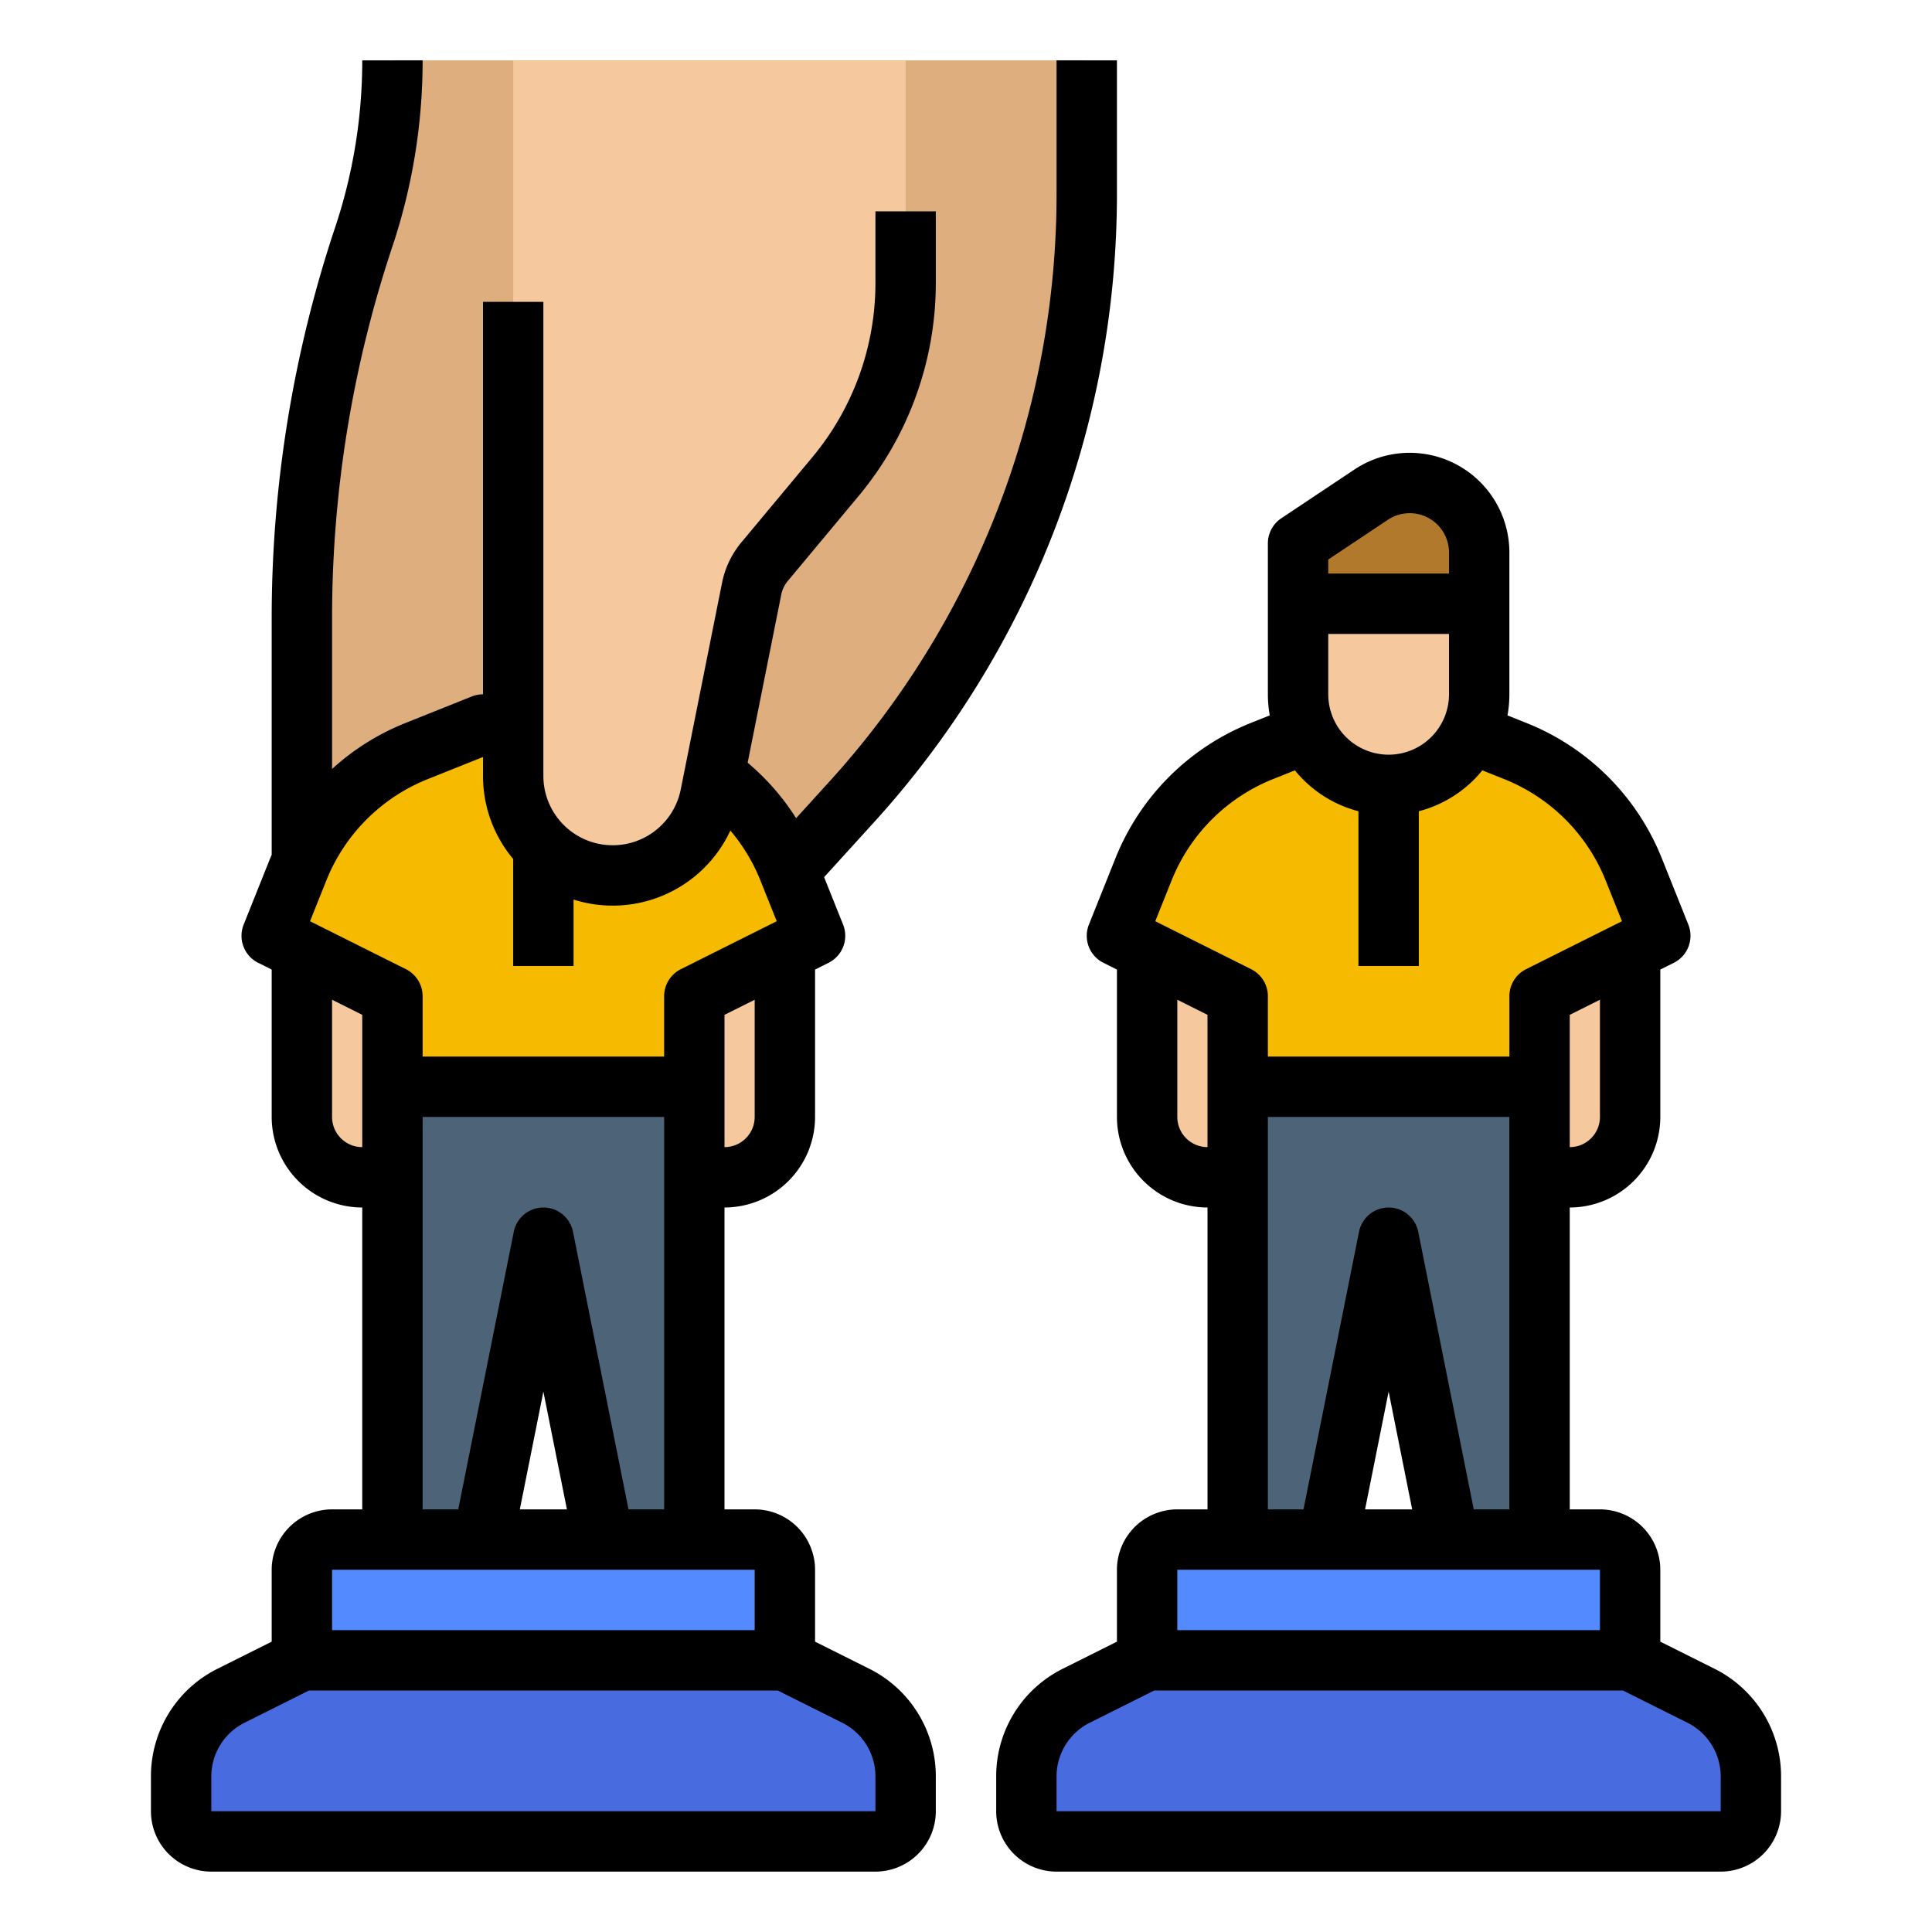
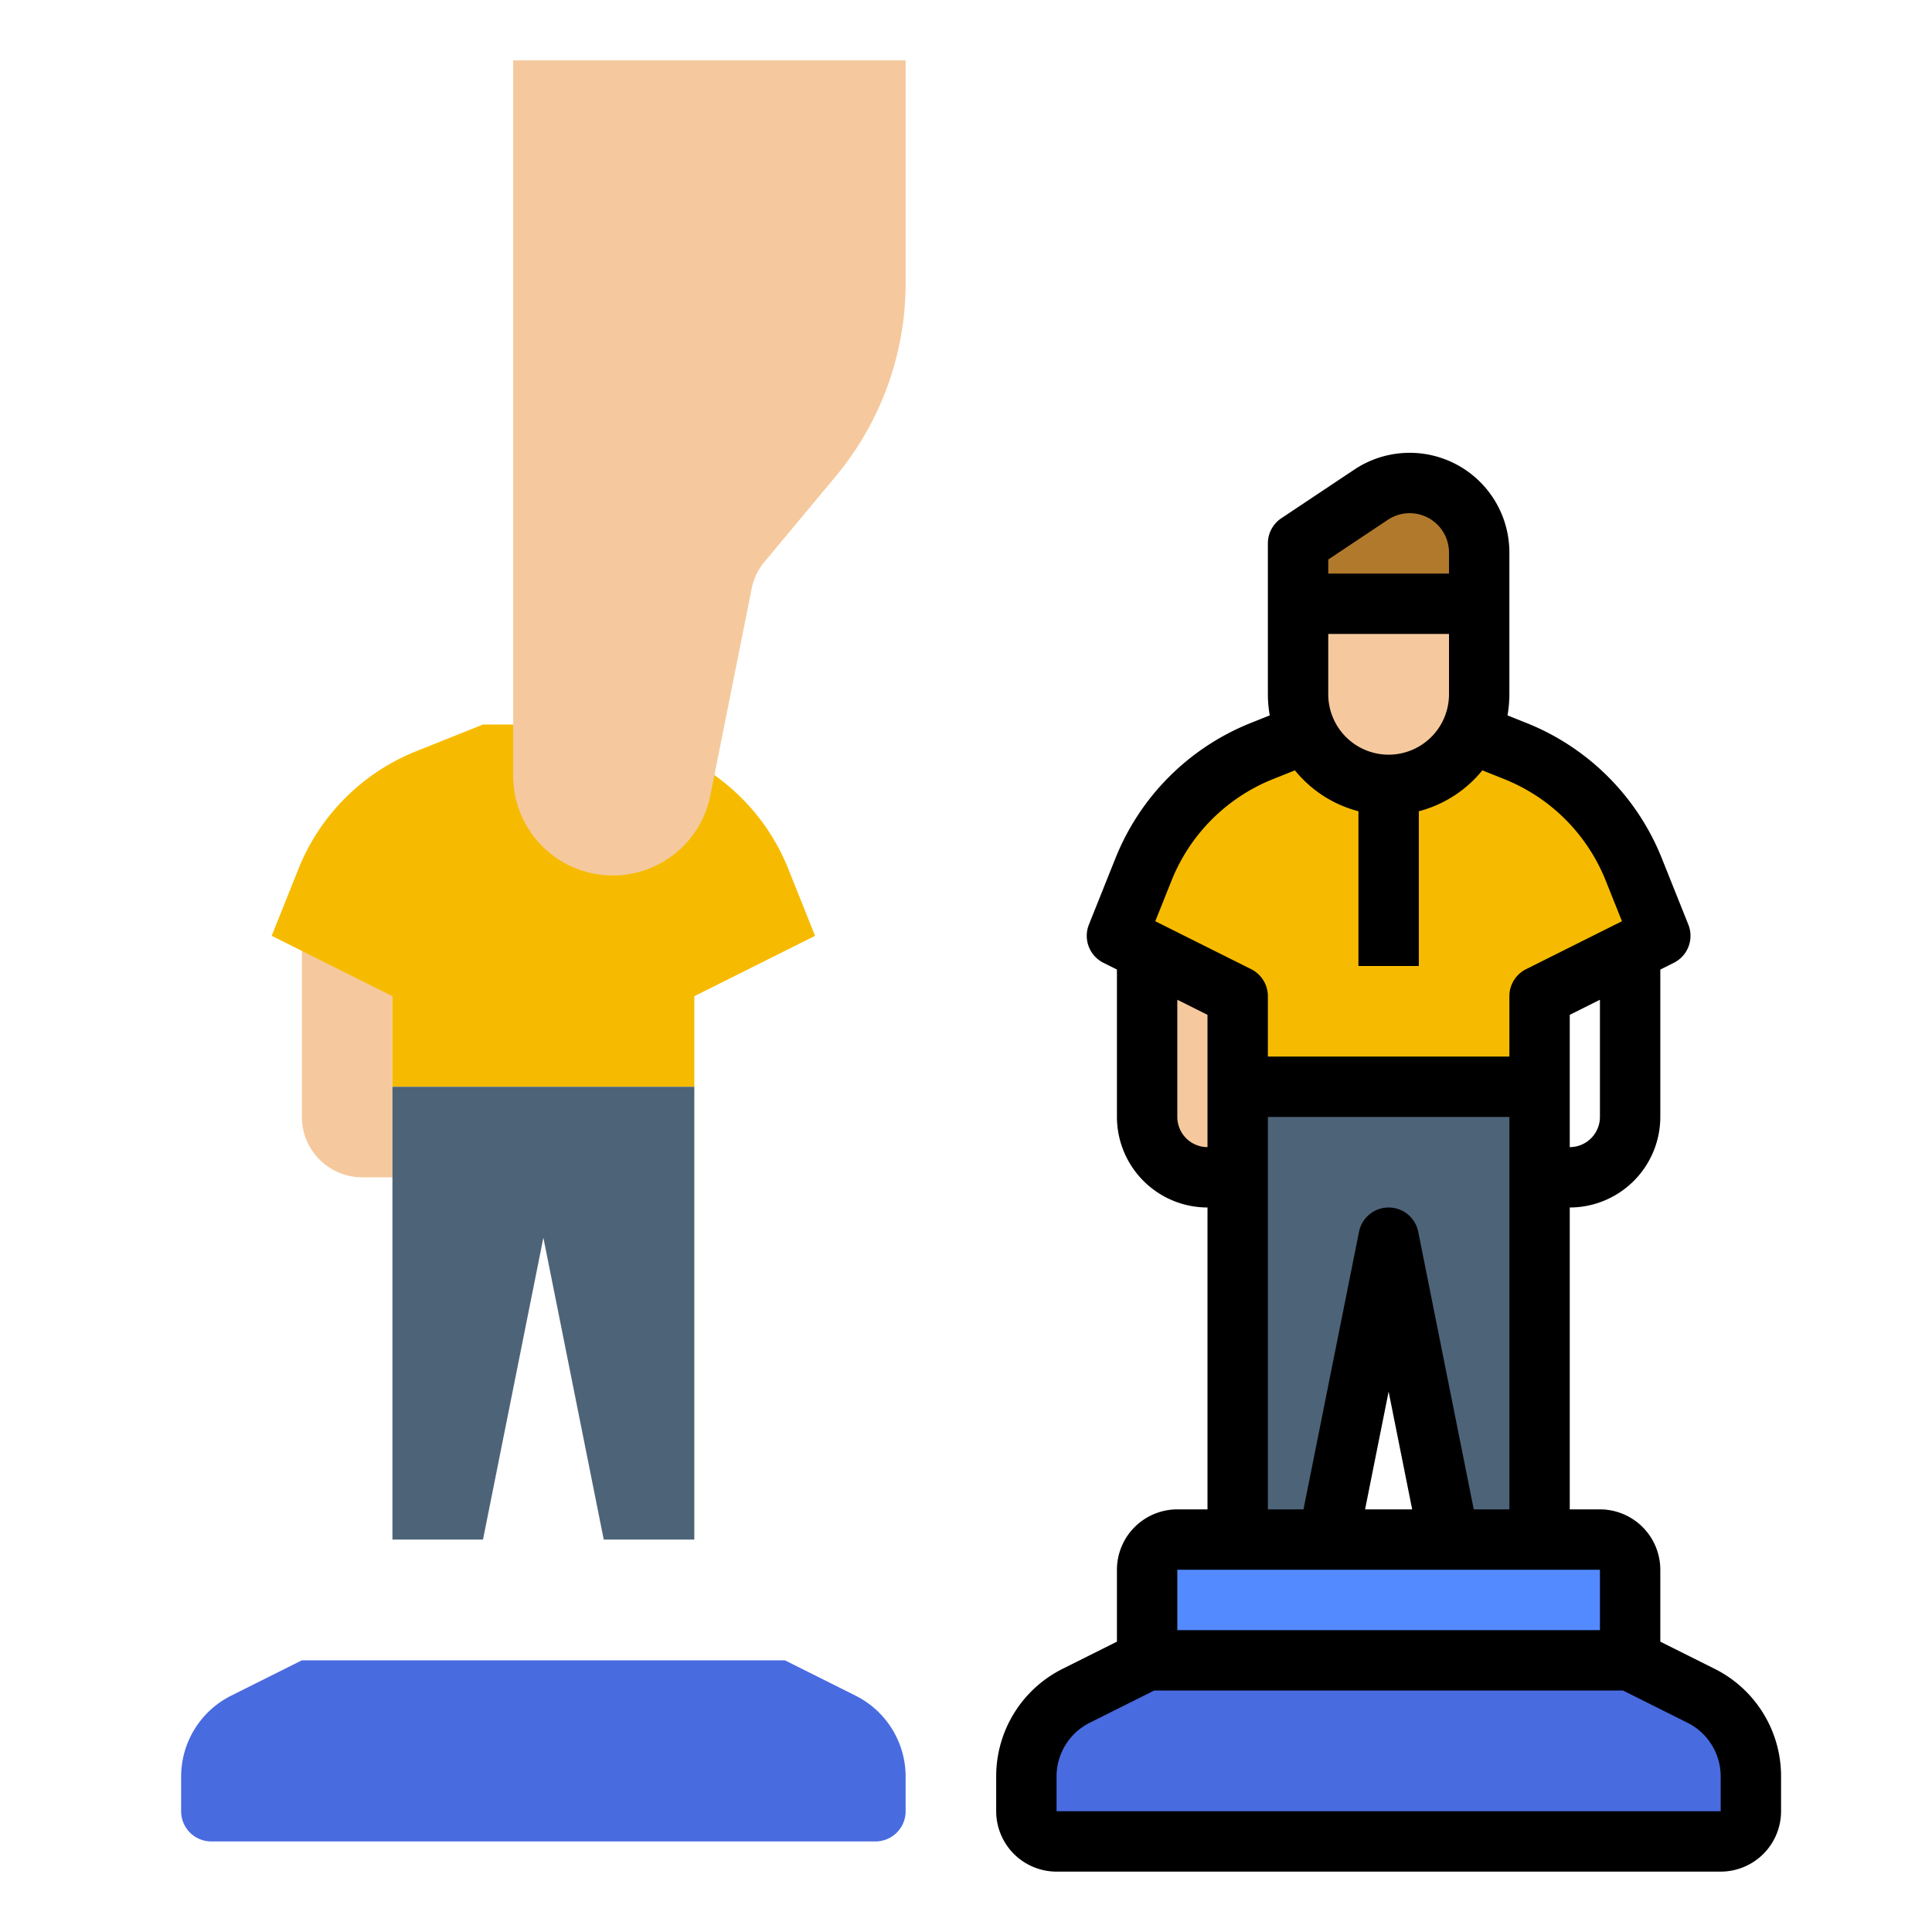
<svg xmlns="http://www.w3.org/2000/svg" id="filled_outline" data-name="filled outline" viewBox="0 0 512 512" width="512" height="512">
  <title>HR-strategy-business-management-chess</title>
-   <path d="M432,248v48a16,16,0,0,1-16,16h-8V248Z" style="fill:#f5c99d" />
  <path d="M304,248v48a16,16,0,0,0,16,16h8V248Z" style="fill:#f5c99d" />
  <path d="M384,192l17.717,7.087a56,56,0,0,1,31.197,31.197L440,248l-32,16v24H328V264l-32-16,7.087-17.717a56,56,0,0,1,31.197-31.197L352,192Z" style="fill:#f6bb00" />
  <polygon points="408 288 408 408 384 408 368 328 352 408 328 408 328 288 408 288" style="fill:#4d6378" />
-   <path d="M208,248v48a16,16,0,0,1-16,16h-8V248Z" style="fill:#f5c99d" />
  <path d="M80,248v48a16,16,0,0,0,16,16h8V248Z" style="fill:#f5c99d" />
-   <path d="M208,232l17.586-19.344A240,240,0,0,0,288,51.214V16L104,16a147.895,147.895,0,0,1-7.589,46.768l0,0A319.789,319.789,0,0,0,80,163.895V232Z" style="fill:#deae7e" />
  <path d="M160,192l17.717,7.087a56,56,0,0,1,31.197,31.197L216,248l-32,16v24H104V264L72,248l7.087-17.717a56,56,0,0,1,31.197-31.197L128,192Z" style="fill:#f6bb00" />
  <path d="M136,16V205.624A26.376,26.376,0,0,0,162.376,232h0a26.341,26.341,0,0,0,25.864-21.176c3.77-18.873,8.993-44.989,10.964-54.845a15.977,15.977,0,0,1,3.397-7.099l18.857-22.628A80,80,0,0,0,240,75.036V16Z" style="fill:#f5c99d" />
  <path d="M304,440V416a8,8,0,0,1,8-8H424a8,8,0,0,1,8,8v24Z" style="fill:#548aff" />
  <path d="M432,440l18.733,9.367A24,24,0,0,1,464,470.833V480a8,8,0,0,1-8,8H280a8,8,0,0,1-8-8v-9.167a24,24,0,0,1,13.267-21.466L304,440Z" style="fill:#486be0" />
-   <path d="M80,440V416a8,8,0,0,1,8-8H200a8,8,0,0,1,8,8v24Z" style="fill:#548aff" />
  <path d="M208,440l18.733,9.367A24,24,0,0,1,240,470.833V480a8,8,0,0,1-8,8H56a8,8,0,0,1-8-8v-9.167a24,24,0,0,1,13.267-21.466L80,440Z" style="fill:#486be0" />
  <path d="M392,160v24a24,24,0,0,1-24,24h0a24,24,0,0,1-24-24V160Z" style="fill:#f5c99d" />
-   <path d="M344,160h48V146.422A18.422,18.422,0,0,0,373.578,128h0a18.422,18.422,0,0,0-10.219,3.094L344,144Z" style="fill:#b1792c" />
+   <path d="M344,160h48V146.422A18.422,18.422,0,0,0,373.578,128h0a18.422,18.422,0,0,0-10.219,3.094Z" style="fill:#b1792c" />
  <polygon points="184 288 184 408 160 408 144 328 128 408 104 408 104 288 184 288" style="fill:#4d6378" />
-   <path d="M88,400a16.018,16.018,0,0,0-16,16v19.056l-14.312,7.156A31.826,31.826,0,0,0,40,470.833V480a16.018,16.018,0,0,0,16,16H232a16.018,16.018,0,0,0,16-16v-9.167a31.826,31.826,0,0,0-17.688-28.622L216,435.056V416a16.018,16.018,0,0,0-16-16h-8V320a24.027,24.027,0,0,0,24-24V256.944l3.578-1.789a8.001,8.001,0,0,0,3.85-10.126l-5.03-12.573,13.108-14.418A247.497,247.497,0,0,0,296,51.214V16H280V51.214a231.528,231.528,0,0,1-60.334,156.06l-8.686,9.554a63.793,63.793,0,0,0-12.844-14.698l8.913-44.582a8.022,8.022,0,0,1,1.697-3.548l18.857-22.628A88.163,88.163,0,0,0,248,75.036V56H232V75.036a72.14,72.14,0,0,1-16.688,46.093l-18.859,22.629a24.079,24.079,0,0,0-5.094,10.651l-10.964,54.847A18.379,18.379,0,0,1,144,205.624V80H128V184a7.997,7.997,0,0,0-2.971.572l-17.717,7.086A63.936,63.936,0,0,0,88,203.793V163.895a311.202,311.202,0,0,1,16-98.596A155.605,155.605,0,0,0,112,16H96a139.607,139.607,0,0,1-7.18,44.239A327.202,327.202,0,0,0,72,163.895V226.52c-.11.266-.234.525-.341.792l-7.087,17.717a8.001,8.001,0,0,0,3.85,10.126L72,256.944V296a24.027,24.027,0,0,0,24,24v80Zm144,70.833V480H56v-9.167a15.912,15.912,0,0,1,8.845-14.311L81.889,448H206.111l17.044,8.522A15.912,15.912,0,0,1,232,470.833ZM200,432H88V416H200Zm-62.241-32L144,368.792,150.241,400ZM200,296a8.009,8.009,0,0,1-8,8V268.944l8-4Zm-86.746-89.486L128,200.616v5.007a34.217,34.217,0,0,0,8,22.016V256h16V238.396a34.37,34.37,0,0,0,41.551-18.29,47.898,47.898,0,0,1,7.934,13.149l4.353,10.882-25.416,12.708A8,8,0,0,0,176,264v16H112V264a8,8,0,0,0-4.422-7.155l-25.416-12.708,4.353-10.882A48.215,48.215,0,0,1,113.254,206.514ZM88,296V264.944l8,4V304A8.009,8.009,0,0,1,88,296Zm24,0h64V400h-9.441l-14.714-73.569a8,8,0,0,0-15.689,0L121.441,400H112Z" />
  <path d="M295.659,227.312l-7.087,17.717a8.001,8.001,0,0,0,3.85,10.126L296,256.944V296a24.027,24.027,0,0,0,24,24v80h-8a16.018,16.018,0,0,0-16,16v19.056l-14.312,7.156A31.826,31.826,0,0,0,264,470.833V480a16.018,16.018,0,0,0,16,16H456a16.018,16.018,0,0,0,16-16v-9.167a31.826,31.826,0,0,0-17.688-28.622L440,435.056V416a16.018,16.018,0,0,0-16-16h-8V320a24.027,24.027,0,0,0,24-24V256.944l3.578-1.789a8.001,8.001,0,0,0,3.85-10.126l-7.087-17.716a64.281,64.281,0,0,0-35.653-35.654l-5.186-2.074A31.999,31.999,0,0,0,400,184V146.422A26.421,26.421,0,0,0,358.922,124.438L339.562,137.344A7.999,7.999,0,0,0,336,144v40a31.999,31.999,0,0,0,.498,5.585l-5.186,2.074A64.282,64.282,0,0,0,295.659,227.312ZM312,296V264.944l8,4V304A8.009,8.009,0,0,1,312,296ZM456,470.833V480H280v-9.167a15.912,15.912,0,0,1,8.845-14.311L305.889,448H430.111l17.044,8.522A15.912,15.912,0,0,1,456,470.833ZM424,432H312V416H424Zm-62.242-32L368,368.792,374.242,400Zm28.8,0-14.714-73.569a8,8,0,0,0-15.689,0L345.441,400H336V296h64V400ZM424,296a8.009,8.009,0,0,1-8,8V268.944l8-4Zm-56-96a16.018,16.018,0,0,1-16-16V168h32v16A16.018,16.018,0,0,1,368,200Zm-16-51.718L367.798,137.75A10.422,10.422,0,0,1,384,146.422V152H352Zm8,66.706V256h16V214.987A32.064,32.064,0,0,0,392.835,204.15l5.911,2.364a48.215,48.215,0,0,1,26.739,26.74l4.353,10.882-25.416,12.708A8,8,0,0,0,400,264v16H336V264a8,8,0,0,0-4.422-7.155l-25.416-12.708,4.353-10.882a48.215,48.215,0,0,1,26.739-26.74l5.911-2.364A32.064,32.064,0,0,0,360,214.987Z" />
</svg>